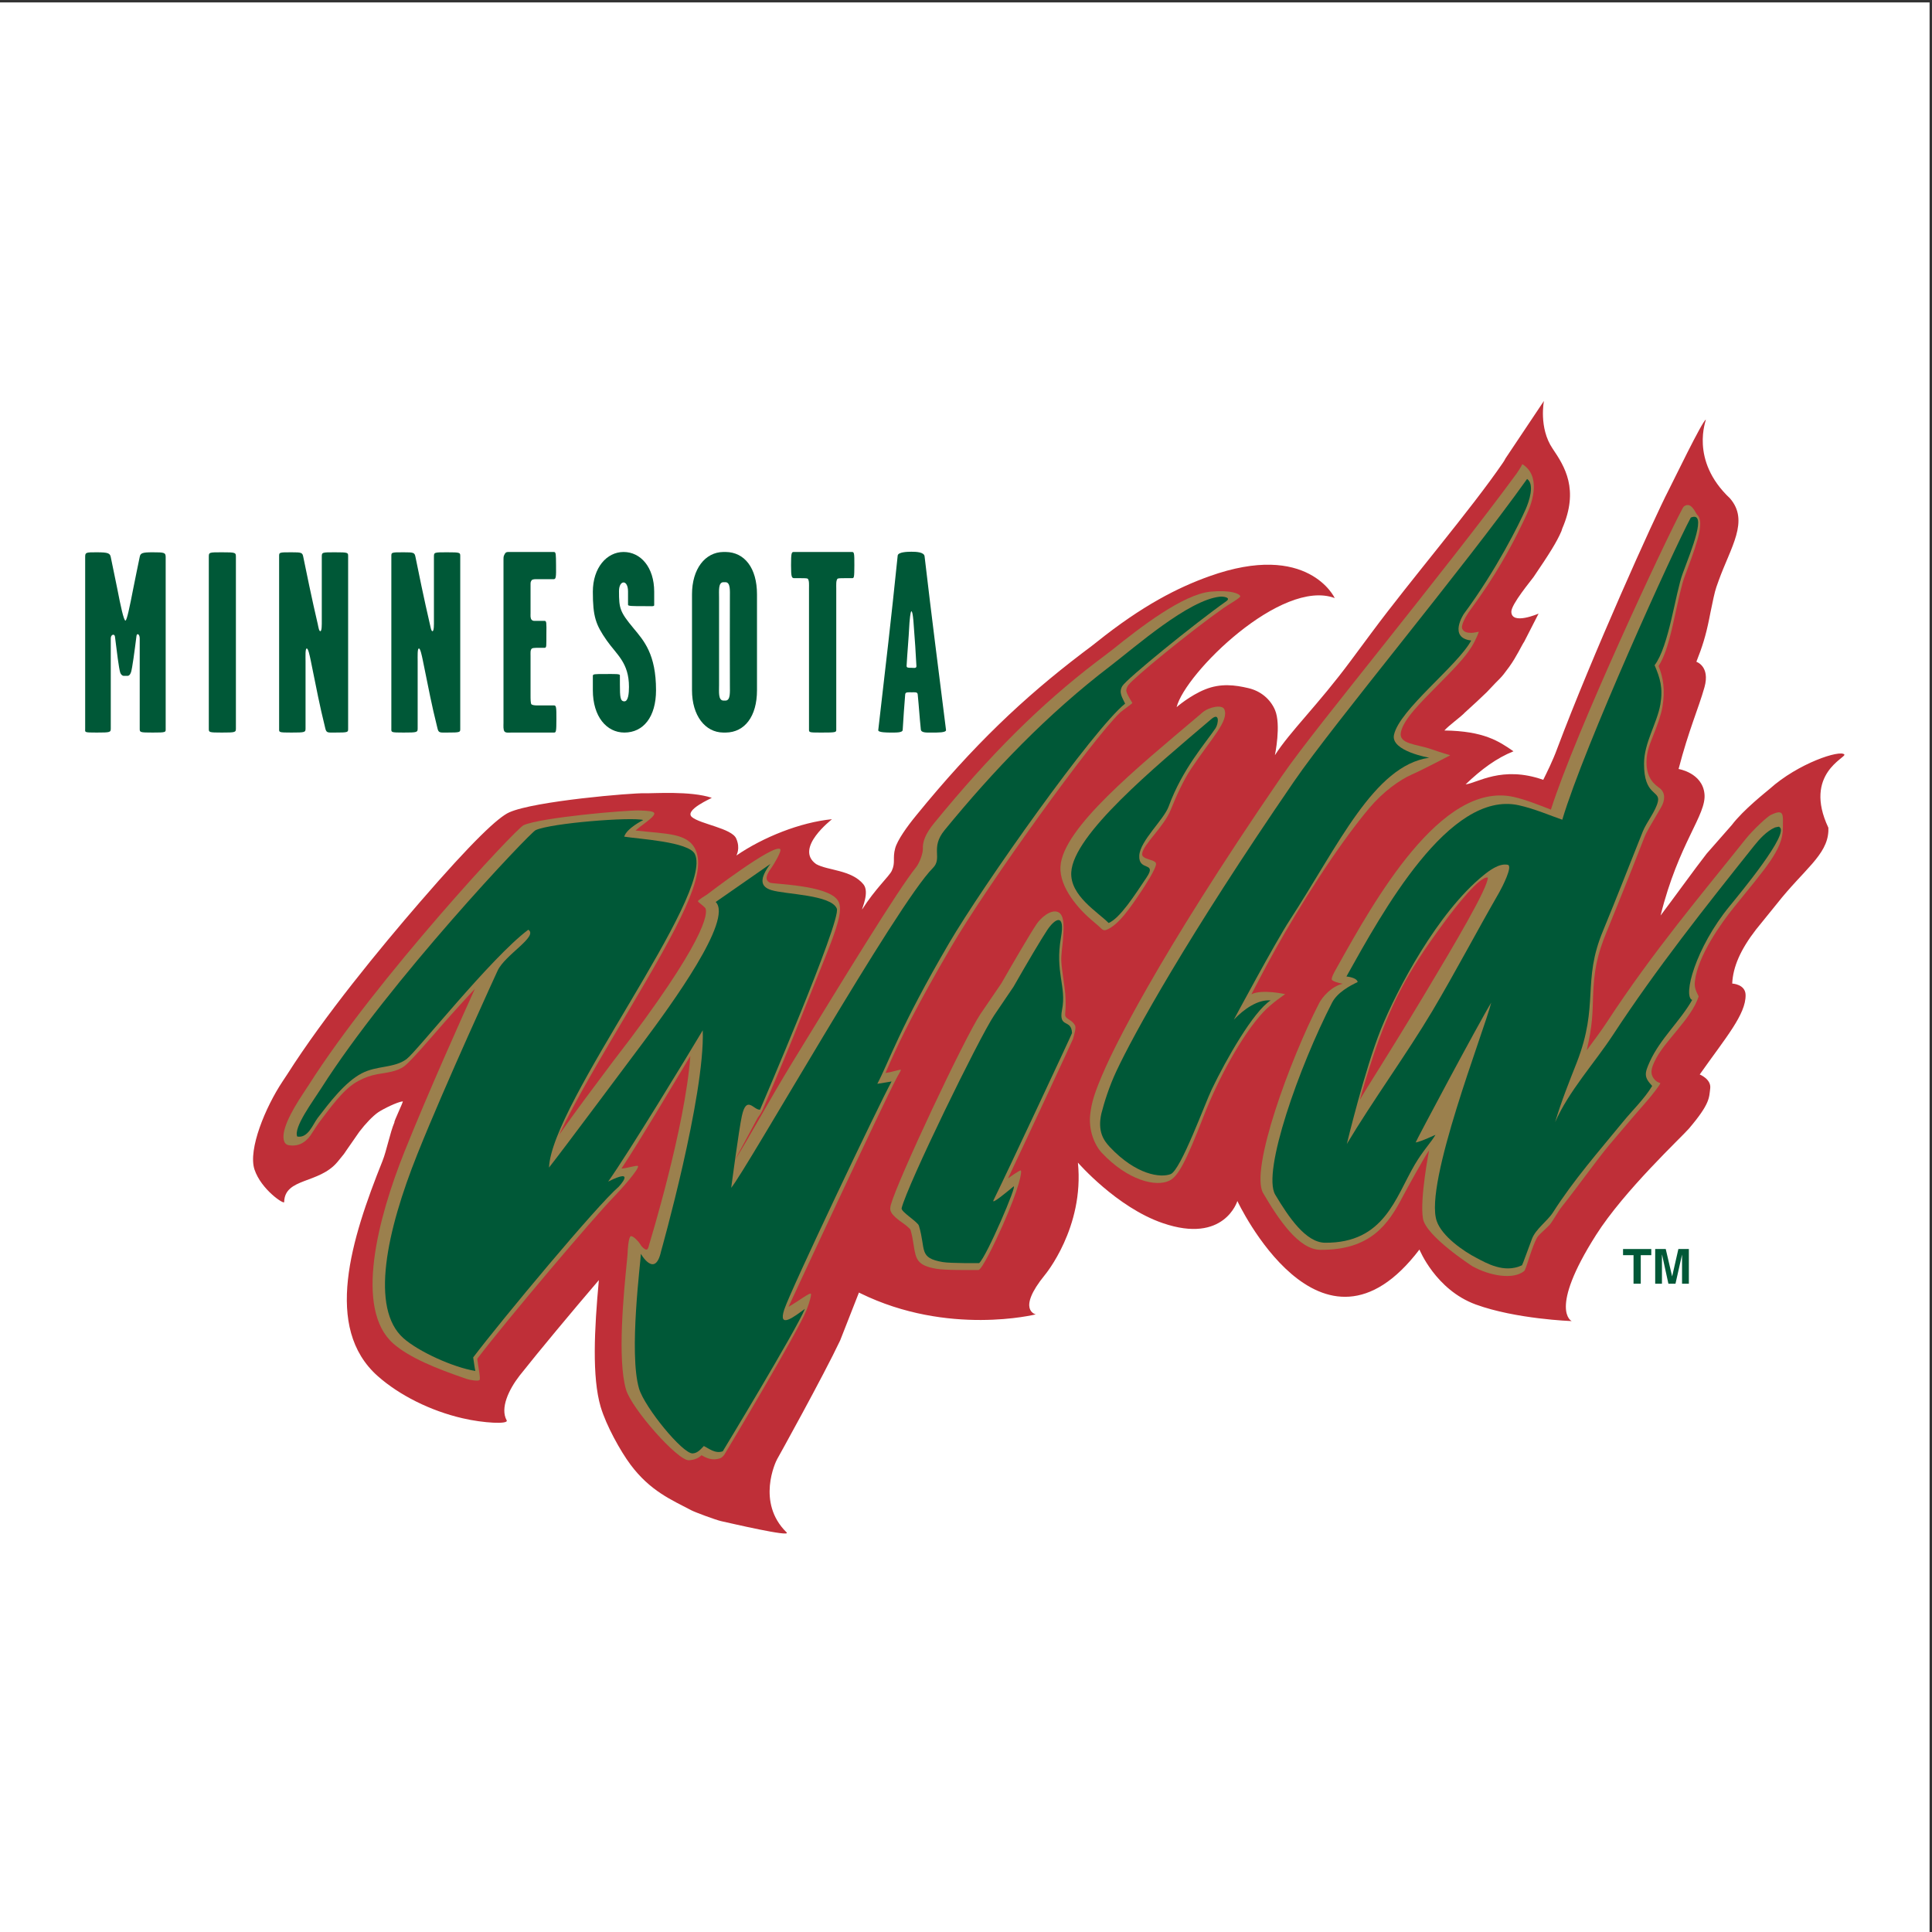
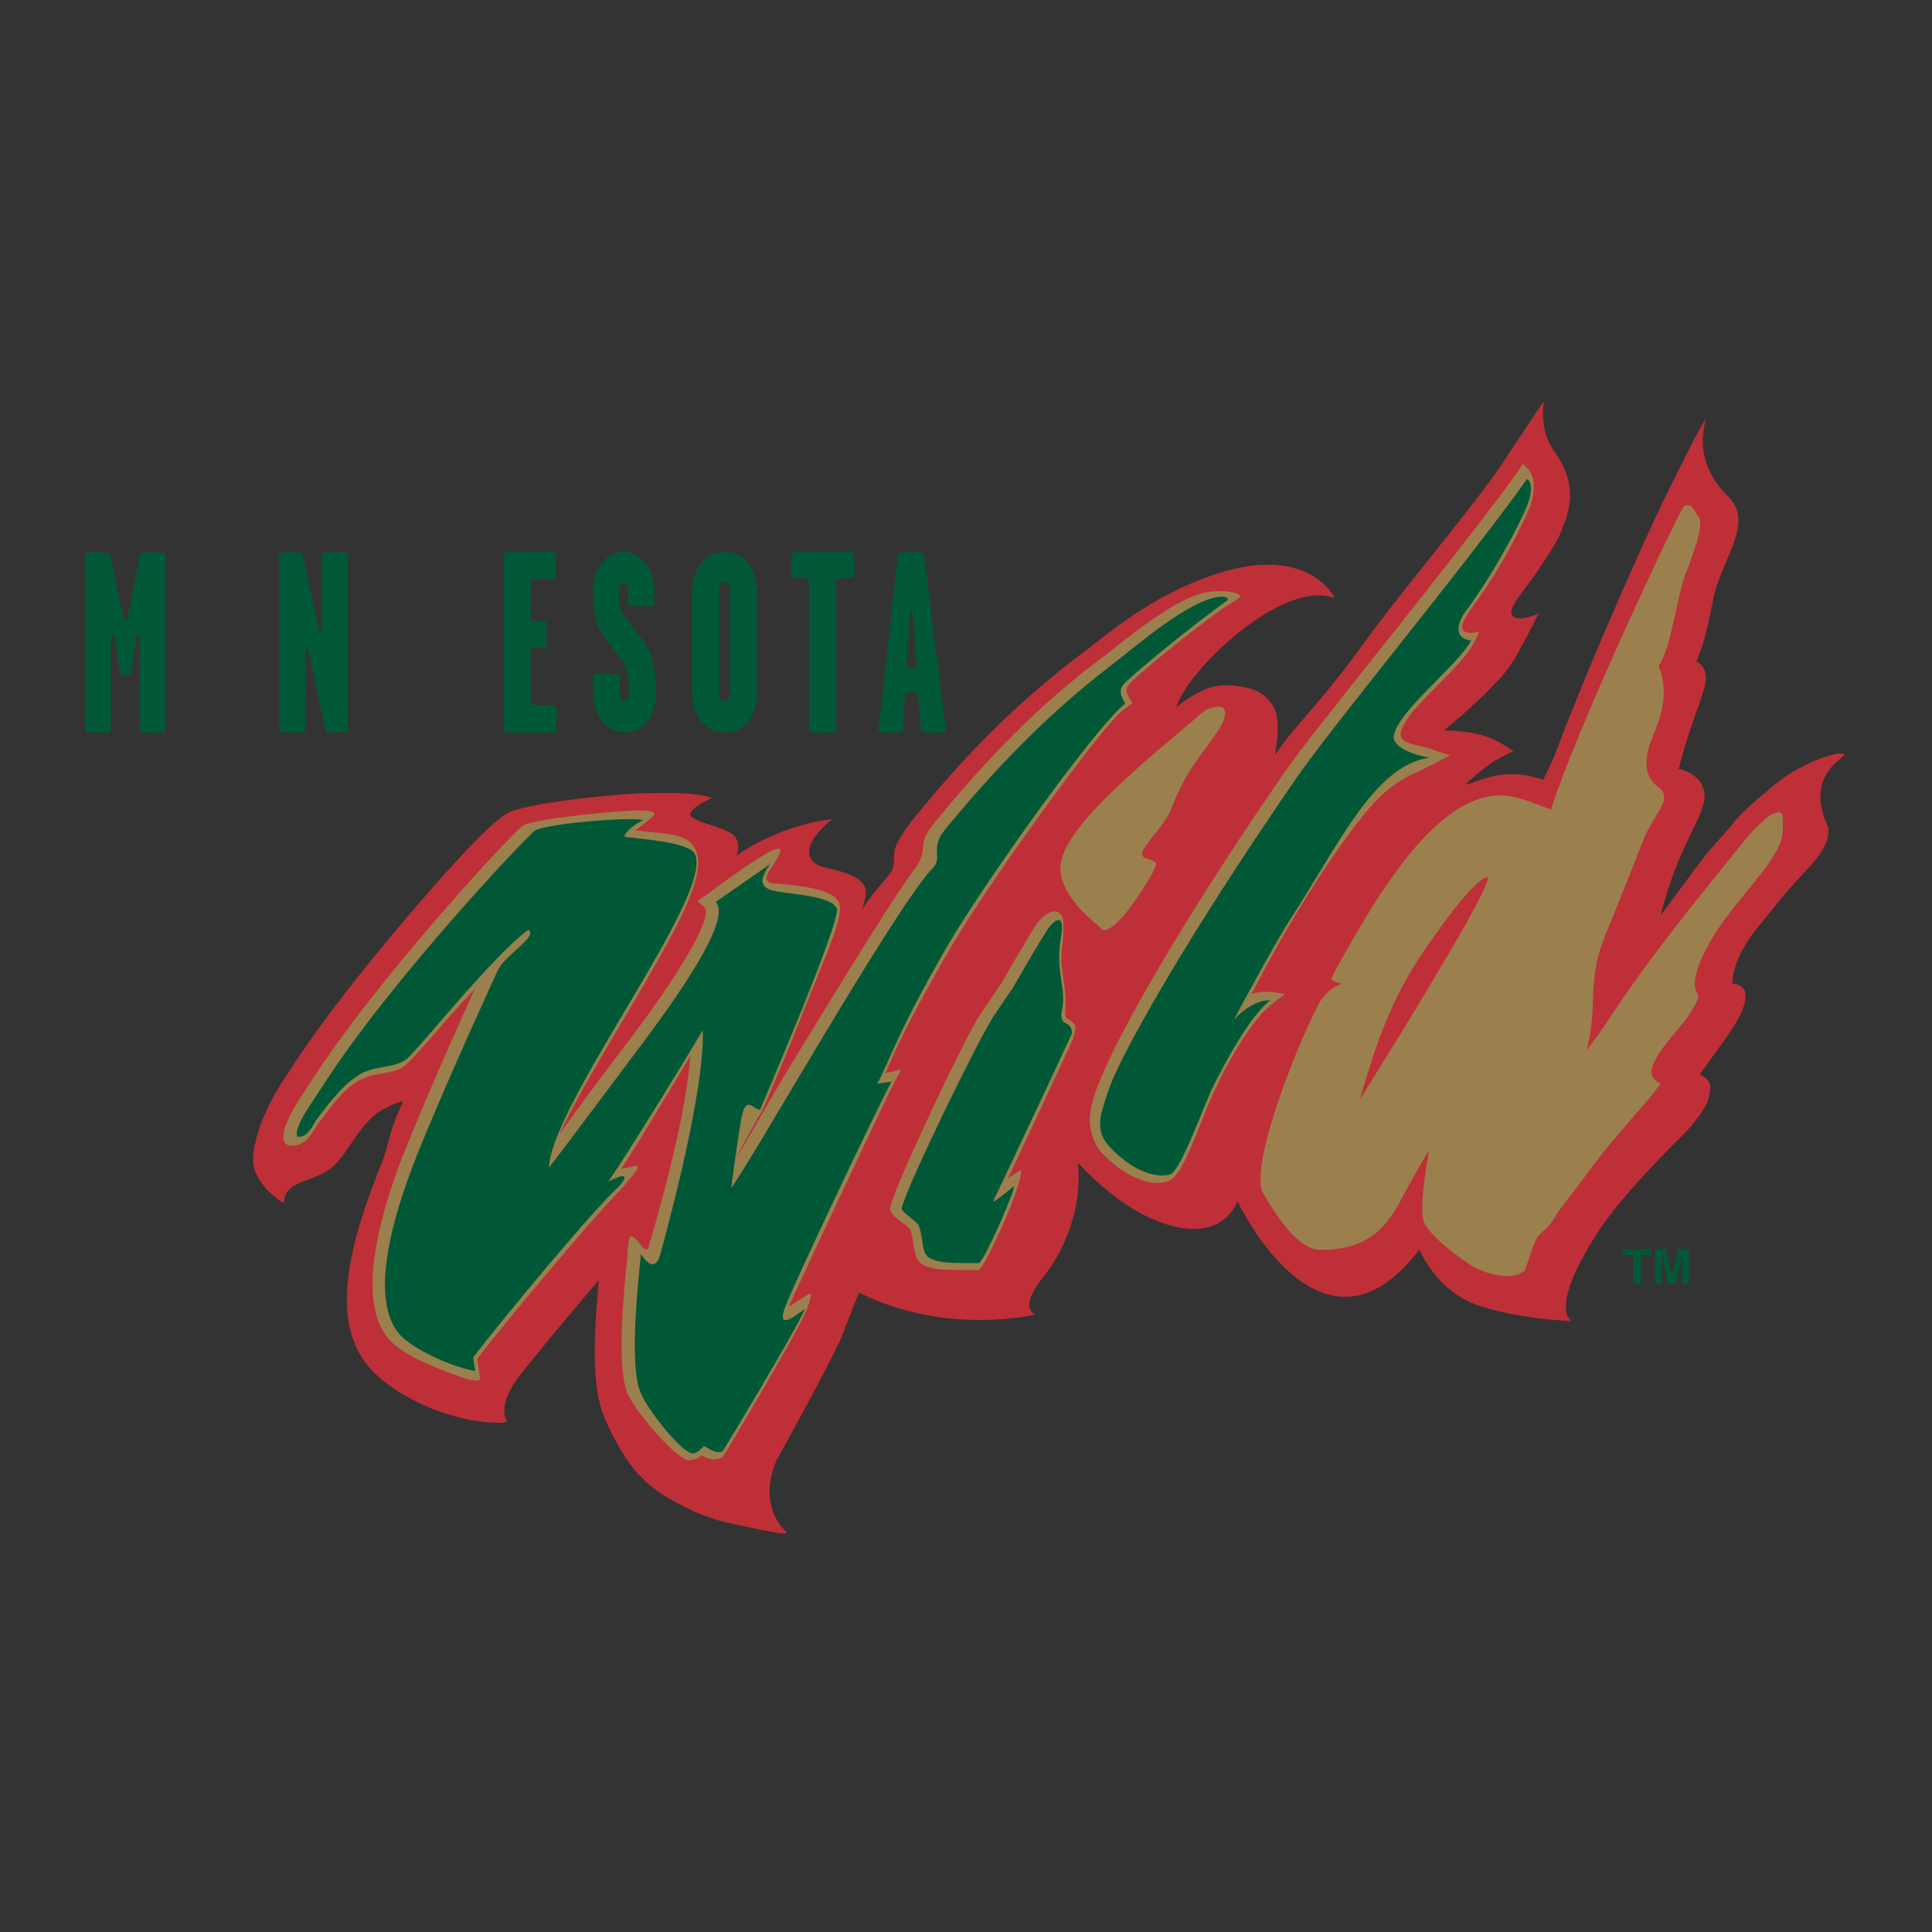
<svg xmlns="http://www.w3.org/2000/svg" width="193pt" height="193pt" viewBox="0 0 193 193" version="1.1">
  <rect x="0" y="0" width="193" height="193" fill="#333333" stroke="none" />
  <g id="surface1">
-     <path style=" stroke:none;fill-rule:evenodd;fill:rgb(100%,100%,100%);fill-opacity:1;" d="M 0 0.242 L 192.758 0.242 L 192.758 193 L 0 193 L 0 0.242 " />
    <path style=" stroke:none;fill-rule:evenodd;fill:rgb(74.901%,18.431%,21.96%);fill-opacity:1;" d="M 85.938 129.188 C 94.723 133.5 103.469 131.301 103.469 131.301 C 103.469 131.301 101.512 130.883 104.379 127.363 C 104.379 127.363 108.336 122.645 107.68 116.141 C 107.68 116.141 111.551 120.609 116.152 122.184 C 122.305 124.301 123.609 119.977 123.609 119.977 C 123.609 119.977 131.938 137.777 141.797 124.824 C 141.797 124.824 143.414 128.844 147.418 130.312 C 151.426 131.777 157.008 131.973 157.008 131.973 C 157.008 131.973 154.641 130.922 159.438 123.371 C 162.254 118.93 168.027 113.551 168.715 112.746 C 170.844 110.246 170.727 109.66 170.844 108.73 C 170.965 107.805 169.797 107.336 169.797 107.336 C 172.395 103.648 174.414 101.336 174.379 99.391 C 174.359 98.309 173.043 98.254 173.043 98.254 C 173.113 96.605 173.863 94.867 175.426 92.848 L 177.516 90.27 C 180.176 86.887 182.531 85.434 182.648 83.031 L 182.648 82.688 C 180.102 77.289 184.5 75.664 184.242 75.371 C 183.828 74.879 179.652 76.23 176.766 78.82 C 176.418 79.125 174.176 80.871 172.996 82.422 C 173.008 82.41 170.492 85.273 170.492 85.273 C 169.312 86.781 167.082 89.887 165.887 91.453 C 167.688 84.199 170.492 81.402 170.27 79.297 C 170.055 77.195 167.684 76.82 167.684 76.82 C 168.695 72.93 169.68 70.758 170.27 68.656 C 170.859 66.551 169.461 66.109 169.461 66.109 C 170.055 64.617 170.402 63.508 170.738 61.844 L 170.867 61.191 C 171.066 60.215 171.293 59.105 171.457 58.652 C 171.453 58.664 171.68 58.023 171.68 58.023 C 172.891 54.648 174.777 52.047 172.82 49.785 C 168.738 45.949 170.477 41.898 170.406 41.922 C 170.062 42.027 167.094 48.191 166.676 48.992 C 165.234 51.77 159.051 65.5 155.57 74.754 C 155.121 75.988 154.5 77.227 154.164 77.902 C 150.031 76.445 147.535 78.246 146.41 78.355 C 147.977 76.852 149.504 75.727 151.191 75.051 C 149.73 74.039 148.223 73.027 144.289 72.973 C 144.73 72.469 145.949 71.605 146.34 71.176 L 147.527 70.09 L 148.52 69.148 C 150.062 67.48 149.777 67.973 150.762 66.621 C 151.508 65.594 152.023 64.438 152.262 64.105 L 153.699 61.297 C 153.699 61.297 151.012 62.473 150.977 61.121 C 150.961 60.363 152.965 57.98 153.195 57.645 C 154.723 55.398 155.516 54.152 155.98 53.059 L 156.066 52.793 C 157.754 48.887 156.32 46.617 155.098 44.812 C 153.695 42.734 154.234 40.051 154.234 40.051 L 150.406 45.777 C 150.41 45.754 150.309 45.98 150.148 46.211 C 146.941 50.906 140.969 57.871 137.039 63.172 L 134.922 66.023 C 131.652 70.434 128.906 73.027 127.359 75.441 C 127.359 75.441 128 72.395 127.367 70.922 C 126.895 69.824 125.922 69.023 124.711 68.742 C 123.375 68.426 121.949 68.242 120.402 68.863 C 118.855 69.484 117.539 70.641 117.539 70.641 C 118.391 67.242 128.02 57.754 133.336 59.746 C 133.336 59.746 130.691 54.027 120.801 57.57 C 117.715 58.672 114.148 60.461 109.555 64.141 C 109.141 64.477 108.801 64.727 108.496 64.953 L 108.078 65.27 C 102.25 69.711 97.234 74.441 91.516 81.469 C 90.605 82.578 89.652 83.922 89.426 84.738 C 89.148 85.754 89.477 86.148 89.086 86.988 C 88.836 87.531 87.434 88.785 86.121 90.855 C 86.082 90.777 86.891 89.117 86.25 88.336 C 85.051 86.879 82.684 86.973 81.531 86.32 C 79.293 84.734 83.152 81.832 83.109 81.836 C 79.945 82.145 76.23 83.633 73.566 85.461 C 73.555 85.441 73.992 84.77 73.543 83.762 C 73.094 82.746 69.977 82.328 69.129 81.629 C 68.285 80.926 71.156 79.711 71.105 79.699 C 68.969 78.984 65.23 79.273 64.438 79.242 C 63.156 79.199 53.406 80.02 50.879 81.148 C 49.797 81.621 47.277 83.953 41.945 90.121 C 37.949 94.742 32.41 101.48 28.699 107.316 C 28.578 107.508 28.406 107.766 28.227 108.031 C 26.527 110.582 24.762 114.82 25.422 116.828 C 26.09 118.832 28.387 120.352 28.387 120.082 C 28.441 117.637 31.867 118.285 33.711 116.074 C 33.695 116.098 34.363 115.273 34.363 115.273 C 34.418 115.176 34.844 114.578 35.082 114.23 L 35.895 113.059 C 36.535 112.219 37.254 111.48 37.77 111.121 C 38.305 110.762 39.688 110.078 40.234 110.023 C 40.328 110.008 39.301 112.117 39.406 112.105 C 38.949 113.195 38.621 114.953 38.207 115.984 C 35.082 123.789 32.285 132.645 37.746 137.477 C 39.887 139.371 42.992 140.938 46.211 141.68 C 48.289 142.168 50.848 142.301 50.613 141.883 C 49.945 140.68 50.816 138.824 51.906 137.418 C 53.879 134.926 57.102 131.062 59.824 127.879 C 59.371 132.785 59.129 137.574 60.004 140.539 C 60.559 142.406 61.969 144.945 62.98 146.305 C 64.953 148.953 67.094 149.836 69.074 150.879 C 69.441 151.07 71.477 151.828 72.043 151.957 C 72.852 152.133 79.113 153.602 78.578 153.082 C 75.527 150.098 77.496 146 77.625 145.781 C 77.688 145.676 82.23 137.496 83.926 133.91 L 85.805 129.121 Z M 172.273 49.465 C 172.188 49.375 172.117 49.281 172.023 49.195 C 172.129 49.293 172.211 49.379 172.273 49.465 " />
    <path style=" stroke:none;fill-rule:evenodd;fill:rgb(60.783%,50.195%,30.196%);fill-opacity:1;" d="M 116.953 80.895 C 117.535 79.457 118.219 77.953 118.984 76.801 C 121.016 73.754 122.797 72.008 122.305 70.855 C 122.098 70.363 120.789 70.609 120.129 71.168 L 119.602 71.617 C 113.691 76.629 106.156 82.723 105.938 86.566 C 105.809 88.672 107.82 90.895 109.148 91.996 C 109.48 92.277 109.801 92.543 110.023 92.77 C 110.176 92.926 110.34 92.965 110.547 92.879 C 111.75 92.391 112.887 90.723 114.098 88.902 C 114.098 88.902 115.605 86.664 115.477 86.238 C 115.359 85.84 114.043 85.871 114.094 85.301 C 114.172 84.371 116.258 82.625 116.953 80.895 " />
    <path style=" stroke:none;fill-rule:evenodd;fill:rgb(60.783%,50.195%,30.196%);fill-opacity:1;" d="M 100.695 117.719 C 102.73 113.434 107.102 104.027 107.191 103.781 C 107.391 103.062 107.496 102.68 107.391 102.422 C 107.039 101.828 106.473 101.82 106.414 101.441 C 106.375 101.223 106.523 100.715 106.414 99.242 C 106.363 98.609 106.086 97.023 106.027 96.109 C 105.977 95.469 106.148 94.426 106.184 93.883 C 106.246 92.938 106.426 91.402 105.68 91.105 C 104.926 90.809 103.922 91.754 103.539 92.328 C 102.785 93.473 101.156 96.27 100.035 98.23 L 97.945 101.293 C 96.34 103.703 89.664 117.906 88.992 120.359 C 88.848 120.898 88.859 121.273 90.289 122.25 C 90.531 122.418 90.855 122.707 90.949 122.832 C 91.129 123.434 91.199 123.93 91.27 124.367 C 91.488 125.801 91.625 126.422 93.539 126.746 C 94.453 126.898 96.543 126.871 97.73 126.871 C 98.086 126.871 99.414 124.09 100.16 122.418 C 101.844 118.602 102.113 117.031 101.973 116.926 C 101.883 116.859 100.707 117.707 100.695 117.719 " />
    <path style=" stroke:none;fill-rule:evenodd;fill:rgb(60.783%,50.195%,30.196%);fill-opacity:1;" d="M 75.707 111.633 C 75.781 111.531 76.055 111.219 76.254 110.703 C 76.273 110.656 78.375 105.812 79.93 101.875 C 83.047 93.988 84.523 91.152 83.676 89.922 C 82.625 88.395 77.238 88.332 76.918 88.176 C 76.562 88.012 76.328 87.66 77.066 86.684 C 77.227 86.469 78.141 84.992 77.934 84.82 C 77.262 84.273 70.641 89.352 70.641 89.352 C 70.504 89.441 69.723 89.918 69.723 90.023 C 69.723 90.129 70.215 90.434 70.441 90.691 C 70.641 90.926 71.152 92.844 62.973 103.762 L 61.234 106.039 C 59.488 108.375 57.516 110.98 55.848 113.375 C 57.527 109.84 59.977 105.727 62.801 100.961 C 67.902 92.352 70.555 87.465 69.52 84.98 C 68.785 83.191 66.617 83.324 63.488 82.965 C 63.832 82.676 64.098 82.465 64.297 82.324 C 65.91 81.129 65.625 81.027 63.914 80.965 C 62.535 80.914 53.988 81.676 52.312 82.43 C 51.539 82.766 37.543 97.832 30.852 108.371 C 30.703 108.594 30.527 108.867 30.336 109.156 C 28.961 111.215 28.012 113.109 28.406 114.062 C 28.48 114.234 28.633 114.363 28.812 114.395 C 30.023 114.617 30.762 113.879 31.188 113.16 C 31.297 112.969 31.887 112.117 31.887 112.117 C 32.969 110.719 34.297 108.758 35.809 107.977 C 36.43 107.648 37.004 107.434 37.715 107.305 C 38.59 107.145 39.609 107.082 40.383 106.512 C 40.766 106.223 41.633 105.312 43.328 103.352 C 44.773 101.684 45.68 100.672 47.441 98.777 C 46.391 101.082 42.812 109.039 40.414 115.027 C 37.703 121.809 35.398 130.766 39.281 134.211 C 40.875 135.613 43.52 136.695 46.605 137.746 C 47.023 137.887 47.824 137.992 47.902 137.852 C 48.027 137.727 47.781 136.629 47.676 135.734 C 50.688 131.781 59.344 121.582 61.277 119.605 C 61.965 118.906 63.879 116.773 63.73 116.484 C 63.633 116.367 62.445 116.754 62.086 116.73 C 64.098 113.668 66.992 108.75 68.961 105.492 C 68.449 112.617 64.887 124.191 64.848 124.332 C 64.707 124.965 64.59 124.785 64.543 124.836 C 64.387 124.785 64.152 124.633 63.949 124.281 C 63.828 124.066 63.254 123.434 63.016 123.492 C 62.777 123.562 62.695 124.957 62.695 125.203 C 62.695 125.301 62.648 125.77 62.598 126.266 C 62.316 129.125 61.652 135.82 62.543 138.828 C 63.102 140.723 67.727 145.961 68.828 145.875 C 69.402 145.832 69.797 145.648 70.082 145.371 C 70.555 145.648 71.176 145.961 71.98 145.66 C 72.098 145.617 72.301 145.414 72.363 145.309 C 72.664 144.816 79.691 133.082 80.57 130.867 C 80.871 130.102 81.086 129.297 81 129.238 C 80.879 129.113 79.734 130 78.77 130.547 C 78.789 130.488 88.207 110.246 89.582 107.668 C 89.812 107.242 90.031 106.906 89.984 106.863 C 89.922 106.82 89.062 107.113 88.461 107.184 C 88.461 107.184 88.711 106.586 88.93 106.102 C 89.953 103.812 91.516 100.578 95.031 94.57 C 98.582 88.488 109.102 73.844 111.91 71.168 C 112.125 70.969 113.195 70.23 113.102 70.23 C 113.172 70.23 112.648 69.57 112.52 69.055 C 112.477 68.863 112.617 68.559 112.719 68.441 C 113.164 67.777 118.918 63.07 122.207 60.754 C 122.656 60.434 123.922 59.723 123.898 59.566 C 123.863 59.32 122.98 58.91 120.922 59.105 C 118.145 59.383 113.891 62.684 111.121 64.906 C 110.445 65.441 109.945 65.797 109.578 66.078 C 103.906 70.406 98.891 75.414 93.352 82.184 C 92.41 83.324 92.168 84.113 92.191 84.766 C 92.215 85.238 91.859 86.191 91.523 86.621 C 89.672 88.922 84.266 97.773 79.176 106.094 C 76.766 110.039 74.793 113.73 73.375 115.957 L 75.707 111.633 " />
    <path style=" stroke:none;fill-rule:evenodd;fill:rgb(60.783%,50.195%,30.196%);fill-opacity:1;" d="M 126.18 101.125 C 127.012 100.227 128.383 99.312 128.383 99.312 C 128.383 99.312 126.07 98.789 125.012 99.324 C 125.363 98.672 126.234 96.934 127.43 94.801 C 129.758 90.637 133.504 84.641 136.773 80.742 C 138.184 79.07 139.816 77.914 141.012 77.383 C 142.203 76.859 144.871 75.449 144.871 75.449 C 144.871 75.449 143.82 75.137 143.004 74.848 C 141.527 74.324 139.688 74.359 139.945 73.133 C 140.219 71.852 141.863 70.234 143.66 68.414 C 145.172 66.887 146.324 65.723 147.012 64.605 C 147.504 63.812 147.727 63.109 147.727 63.109 C 147.301 63.172 147.141 63.258 146.711 63.207 C 146.316 63.16 146.164 62.996 146.078 62.824 C 145.895 62.445 146.52 61.461 146.723 61.148 C 148.148 59.215 149.137 57.691 149.949 56.301 C 151.309 53.992 152.027 52.418 152.527 51.359 C 153.137 50.043 153.918 47.523 152.078 46.367 C 152.078 46.367 151.855 46.816 151.492 47.32 C 148.16 51.875 142.762 58.695 138.199 64.449 C 133.902 69.871 129.938 74.785 128.023 77.57 C 115.336 96.051 111.184 104.973 110.445 106.617 C 109.242 109.32 109.059 110.184 108.922 111.215 C 108.695 112.902 109.371 114.426 110.07 115.168 C 112.652 117.91 115.465 118.605 116.82 117.941 C 117.684 117.523 118.469 116.062 120.211 111.574 C 121.688 107.758 124.102 103.355 126.18 101.125 " />
    <path style=" stroke:none;fill-rule:evenodd;fill:rgb(60.783%,50.195%,30.196%);fill-opacity:1;" d="M 142.148 121.73 C 142.441 123.488 147.066 126.48 147.066 126.48 C 148.824 127.465 151.168 127.859 152.25 126.98 C 152.316 126.98 152.516 126.414 152.656 125.961 C 152.656 125.961 153.281 123.941 153.633 123.512 C 153.93 123.156 154.266 122.914 154.82 122.34 C 155.152 121.926 155.633 121.035 156.02 120.547 C 157.691 118.445 159.426 115.984 160.68 114.473 C 160.68 114.473 163.035 111.676 164.504 110.008 C 164.93 109.531 165.863 108.344 165.863 108.203 C 165.863 108.203 165.555 108.105 165.406 107.965 C 164.715 107.316 164.996 106.652 165.305 105.996 C 166.25 103.984 168.941 101.84 169.691 99.539 C 169.414 98.996 169.238 98.605 169.312 98.031 C 169.613 95.438 171.992 92.156 173.211 90.641 C 176.309 86.781 178.094 84.91 178.105 82.742 C 178.109 81.363 178.27 80.754 176.887 81.414 C 176.562 81.57 175.148 82.852 174.328 83.887 C 169.895 89.449 165.148 95.039 160.539 102.086 C 159.918 103.027 159.23 103.949 158.508 104.918 C 159.105 102.348 159.086 101.184 159.141 99.559 C 159.234 96.992 159.523 95.434 160.527 93.016 C 160.527 93.016 162.73 87.625 164.223 83.762 C 164.512 83.004 164.789 82.645 165.938 80.648 C 166.328 79.973 166.402 79.199 165.797 78.734 C 165.391 78.422 164.469 77.859 164.48 76.117 C 164.484 74.996 164.871 74.215 165.285 73.133 C 165.598 72.324 165.91 71.488 166.066 70.648 C 166.359 68.941 166.156 67.695 165.684 66.535 C 166.582 65.141 167.023 62.812 167.516 60.605 C 167.781 59.426 168.027 58.309 168.277 57.637 L 168.512 57.004 C 169.777 53.652 170.203 52.055 169.531 51.406 C 169.371 51.246 169.02 50.234 168.383 50.492 C 168.262 50.543 168.168 50.629 168.105 50.742 C 166.281 54.121 157.355 73.234 154.93 80.879 C 154.77 80.816 154.738 80.805 154.574 80.738 C 153.59 80.367 152.359 79.863 151.18 79.605 C 143.949 78.02 137.262 90.012 133.633 96.508 L 133.43 96.871 C 133.336 97.031 132.961 97.707 133.047 97.875 C 133.129 98.039 133.914 98.25 134.102 98.266 C 134.113 98.266 134.117 98.273 134.129 98.273 C 133.012 98.539 132.113 99.566 131.77 100.227 C 128.871 105.855 124.828 116.887 126.188 119.195 C 127.73 121.828 129.746 124.836 131.898 124.852 C 136.91 124.891 138.691 122.312 140.16 119.477 C 140.477 118.871 142.375 115.422 142.762 114.918 C 142.762 114.918 141.816 119.762 142.148 121.73 Z M 142.188 99.527 C 138.227 106.113 136.668 108.43 135.84 109.879 C 138.441 100.59 140.574 97.18 144.238 92.18 C 145.426 90.551 147.855 87.465 148.629 87.668 C 148.633 88.707 145.352 94.254 142.188 99.527 " />
    <path style=" stroke:none;fill-rule:evenodd;fill:rgb(0%,34.509%,21.568%);fill-opacity:1;" d="M 163.906 128.238 L 163.184 128.238 L 163.184 125.387 L 162.137 125.387 L 162.137 124.773 L 164.957 124.773 L 164.957 125.387 L 163.906 125.387 L 163.906 128.238 " />
    <path style=" stroke:none;fill-rule:evenodd;fill:rgb(0%,34.509%,21.568%);fill-opacity:1;" d="M 168.711 128.238 L 168.031 128.238 L 168.031 125.344 L 168.027 125.344 L 167.375 128.238 L 166.668 128.238 L 166.035 125.344 L 166.023 125.344 L 166.023 128.238 L 165.348 128.238 L 165.348 124.773 L 166.402 124.773 L 167.039 127.504 L 167.043 127.504 L 167.664 124.773 L 168.711 124.773 L 168.711 128.238 " />
    <path style=" stroke:none;fill-rule:evenodd;fill:rgb(0%,34.509%,21.568%);fill-opacity:1;" d="M 15.254 73.18 C 13.957 73.18 13.957 73.156 13.957 72.793 C 13.957 68.801 13.957 67.875 13.957 63.773 C 13.957 63.336 13.668 63.207 13.633 63.539 C 13.445 65.039 13.215 66.762 13.09 67.148 C 12.996 67.434 12.855 67.512 12.766 67.512 C 12.652 67.512 12.438 67.512 12.332 67.512 C 12.262 67.512 12.094 67.434 12.008 67.18 C 11.879 66.793 11.664 65.062 11.484 63.594 C 11.449 63.289 11.066 63.359 11.066 63.773 C 11.066 67.875 11.066 68.746 11.066 72.746 C 11.066 73.156 11.047 73.18 9.66 73.18 C 8.359 73.18 8.508 73.156 8.508 72.793 C 8.508 66.324 8.508 61.816 8.508 55.633 C 8.508 55.172 8.598 55.172 9.66 55.172 C 10.816 55.172 10.992 55.27 11.066 55.656 C 11.266 56.664 11.516 57.797 11.719 58.828 C 12.047 60.527 12.363 61.996 12.531 61.996 C 12.672 61.996 12.961 60.605 13.305 58.828 C 13.504 57.797 13.754 56.637 13.957 55.633 C 14.027 55.246 14.227 55.172 15.254 55.172 C 16.41 55.172 16.551 55.195 16.551 55.656 C 16.551 57.77 16.551 66.066 16.551 72.746 C 16.551 73.156 16.645 73.18 15.254 73.18 " />
-     <path style=" stroke:none;fill-rule:evenodd;fill:rgb(0%,34.509%,21.568%);fill-opacity:1;" d="M 22.164 73.18 C 20.859 73.18 20.859 73.156 20.859 72.793 C 20.859 66.324 20.859 61.816 20.859 55.633 C 20.859 55.172 20.879 55.172 22.164 55.172 C 23.566 55.172 23.566 55.195 23.566 55.656 C 23.566 57.77 23.566 66.066 23.566 72.746 C 23.566 73.156 23.555 73.18 22.164 73.18 " />
    <path style=" stroke:none;fill-rule:evenodd;fill:rgb(0%,34.509%,21.568%);fill-opacity:1;" d="M 33.441 73.18 C 32.773 73.18 32.613 73.23 32.504 72.793 C 31.84 70.09 31.707 69.211 31.027 65.91 C 30.934 65.477 30.793 64.781 30.645 64.781 C 30.484 64.781 30.523 65.551 30.523 66.066 C 30.523 69.184 30.523 69.418 30.523 72.746 C 30.523 73.156 30.504 73.18 29.113 73.18 C 27.809 73.18 27.883 73.156 27.883 72.793 C 27.883 66.324 27.883 61.816 27.883 55.633 C 27.883 55.172 27.836 55.172 29.113 55.172 C 30.141 55.172 30.215 55.195 30.301 55.656 C 30.504 56.664 31.203 60.066 31.746 62.359 C 31.801 62.617 31.867 63.055 31.996 63.055 C 32.16 63.055 32.145 62.383 32.145 61.996 C 32.145 59.754 32.145 58.105 32.145 55.633 C 32.145 55.172 32.16 55.172 33.441 55.172 C 34.848 55.172 34.777 55.195 34.777 55.656 C 34.777 57.77 34.777 66.066 34.777 72.746 C 34.777 73.156 34.832 73.18 33.441 73.18 " />
-     <path style=" stroke:none;fill-rule:evenodd;fill:rgb(0%,34.509%,21.568%);fill-opacity:1;" d="M 44.645 73.18 C 43.98 73.18 43.816 73.23 43.711 72.793 C 43.039 70.09 42.91 69.211 42.227 65.91 C 42.137 65.477 41.992 64.781 41.848 64.781 C 41.688 64.781 41.723 65.551 41.723 66.066 C 41.723 69.184 41.723 69.418 41.723 72.746 C 41.723 73.156 41.707 73.18 40.316 73.18 C 39.02 73.18 39.094 73.156 39.094 72.793 C 39.094 66.324 39.094 61.816 39.094 55.633 C 39.094 55.172 39.039 55.172 40.316 55.172 C 41.344 55.172 41.418 55.195 41.508 55.656 C 41.707 56.664 42.406 60.066 42.945 62.359 C 43.004 62.617 43.074 63.055 43.199 63.055 C 43.363 63.055 43.348 62.383 43.348 61.996 C 43.348 59.754 43.348 58.105 43.348 55.633 C 43.348 55.172 43.363 55.172 44.645 55.172 C 46.051 55.172 45.977 55.195 45.977 55.656 C 45.977 57.77 45.977 66.066 45.977 72.746 C 45.977 73.156 46.035 73.18 44.645 73.18 " />
    <path style=" stroke:none;fill-rule:evenodd;fill:rgb(0%,34.509%,21.568%);fill-opacity:1;" d="M 55.359 73.18 C 54.586 73.18 51.898 73.18 51.125 73.18 C 50.836 73.18 50.527 73.23 50.398 73.074 C 50.258 72.898 50.297 72.512 50.297 72.203 C 50.297 66.016 50.297 62.102 50.297 55.914 C 50.297 55.578 50.312 55.555 50.418 55.352 C 50.527 55.141 50.652 55.141 50.836 55.141 C 51.824 55.141 54.336 55.141 55.324 55.141 C 55.547 55.141 55.535 55.344 55.547 56.465 C 55.559 57.645 55.547 57.859 55.305 57.859 C 54.82 57.859 53.848 57.859 53.504 57.859 C 53.363 57.859 53.141 57.883 53.094 57.988 C 53 58.164 53 58.141 53 58.473 C 53 60.199 53 59.523 53 61.254 C 53 61.48 52.965 61.762 53.113 61.922 C 53.234 62.047 53.363 62.02 53.504 62.02 C 53.812 62.02 54.223 62.02 54.391 62.02 C 54.605 62.02 54.594 62.219 54.582 63.32 C 54.574 64.543 54.621 64.715 54.391 64.715 C 54.242 64.715 53.906 64.715 53.578 64.715 C 53.395 64.715 53.195 64.738 53.125 64.789 C 52.965 64.945 53 65.199 53 65.539 C 53 67.598 53 67.402 53 69.461 C 53 69.793 53 70.285 53.094 70.363 C 53.176 70.438 53.43 70.469 53.633 70.469 C 54.117 70.469 54.859 70.469 55.344 70.469 C 55.559 70.469 55.59 70.629 55.582 71.852 C 55.578 73.016 55.559 73.18 55.359 73.18 " />
    <path style=" stroke:none;fill-rule:evenodd;fill:rgb(0%,34.509%,21.568%);fill-opacity:1;" d="M 62.375 73.18 C 60.594 73.18 59.223 71.582 59.223 68.953 C 59.223 68.465 59.223 68.078 59.223 67.512 C 59.223 67.332 59.418 67.332 60.43 67.332 C 61.441 67.332 61.926 67.309 61.926 67.457 C 61.926 67.949 61.926 68.027 61.926 68.359 C 61.926 69.652 61.965 70.062 62.375 70.062 C 62.758 70.062 62.832 69.266 62.832 68.617 C 62.832 66.195 61.602 65.398 60.613 63.984 C 59.512 62.406 59.223 61.609 59.223 59.113 C 59.223 56.715 60.613 55.141 62.293 55.141 C 64 55.141 65.352 56.664 65.352 59.113 C 65.352 59.754 65.352 59.754 65.352 60.453 C 65.352 60.605 65.082 60.551 64.254 60.551 C 63.227 60.551 62.738 60.551 62.738 60.422 C 62.738 59.938 62.738 59.422 62.738 59.082 C 62.738 58.492 62.523 58.184 62.293 58.184 C 62.051 58.184 61.836 58.492 61.836 59.059 C 61.836 60.785 61.926 61.121 63.297 62.773 C 64.324 64.008 65.535 65.348 65.535 68.953 C 65.535 71.613 64.273 73.18 62.375 73.18 " />
    <path style=" stroke:none;fill-rule:evenodd;fill:rgb(0%,34.509%,21.568%);fill-opacity:1;" d="M 72.512 73.18 C 72.492 73.18 72.258 73.18 72.246 73.18 C 70.441 73.16 69.129 71.488 69.129 68.953 C 69.129 65.113 69.129 63.207 69.129 59.371 C 69.129 56.832 70.441 55.164 72.254 55.141 C 72.258 55.141 72.484 55.141 72.496 55.141 C 74.371 55.16 75.621 56.734 75.621 59.371 C 75.621 63.102 75.621 65.191 75.621 68.953 C 75.621 71.586 74.379 73.156 72.512 73.18 Z M 72.914 59.703 C 72.914 58.996 72.98 58.184 72.484 58.16 C 72.477 58.16 72.258 58.16 72.246 58.16 C 71.746 58.195 71.832 59.004 71.832 59.703 C 71.832 62.641 71.832 65.5 71.832 68.441 C 71.832 69.141 71.746 69.934 72.238 69.984 C 72.254 69.984 72.492 69.984 72.512 69.984 C 72.98 69.934 72.914 69.141 72.914 68.441 C 72.898 65.527 72.914 62.617 72.914 59.703 " />
    <path style=" stroke:none;fill-rule:evenodd;fill:rgb(0%,34.509%,21.568%);fill-opacity:1;" d="M 85.125 57.758 C 84.91 57.758 84.66 57.758 84.352 57.758 C 84.082 57.758 83.754 57.758 83.668 57.809 C 83.504 57.992 83.539 58.43 83.539 58.762 C 83.539 64.461 83.539 67.277 83.539 72.922 C 83.539 73.156 83.438 73.18 82.102 73.18 C 80.926 73.18 80.816 73.18 80.816 72.922 C 80.816 67.277 80.816 64.43 80.816 58.762 C 80.816 58.43 80.852 57.992 80.691 57.809 C 80.602 57.758 80.273 57.758 80.023 57.758 C 79.77 57.758 79.52 57.758 79.352 57.758 C 79.086 57.758 79.023 57.645 79.023 56.465 C 79.023 55.262 79.07 55.141 79.285 55.141 C 80.422 55.141 83.977 55.141 85.105 55.141 C 85.324 55.141 85.352 55.227 85.348 56.457 C 85.34 57.68 85.324 57.758 85.125 57.758 " />
    <path style=" stroke:none;fill-rule:evenodd;fill:rgb(0%,34.509%,21.568%);fill-opacity:1;" d="M 93.137 73.18 C 92.621 73.18 92.023 73.23 91.988 72.875 C 91.84 71.43 91.816 70.781 91.676 69.367 C 91.656 69.109 91.371 69.16 91.086 69.16 C 90.742 69.16 90.445 69.109 90.426 69.367 C 90.316 70.812 90.262 71.43 90.176 72.922 C 90.156 73.203 89.523 73.18 88.945 73.18 C 88.672 73.18 87.715 73.18 87.734 72.945 C 88.516 66.172 88.992 62.148 89.676 55.504 C 89.711 55.141 90.652 55.117 91.047 55.117 C 91.504 55.117 92.316 55.141 92.363 55.578 C 93.137 62.18 93.66 66.172 94.504 72.922 C 94.539 73.203 93.621 73.18 93.137 73.18 Z M 91.258 62.18 C 91.25 62.047 91.176 61.066 91.047 61.066 C 90.941 61.066 90.863 62.082 90.855 62.188 C 90.746 64.199 90.652 64.965 90.566 66.508 C 90.555 66.711 90.723 66.711 91.027 66.711 C 91.281 66.711 91.562 66.793 91.547 66.535 C 91.465 65.012 91.418 64.242 91.258 62.18 " />
    <path style=" stroke:none;fill-rule:evenodd;fill:rgb(0%,34.509%,21.568%);fill-opacity:1;" d="M 101.246 118.527 C 100.793 118.891 98.973 120.438 99.25 119.891 C 100.355 117.672 107.09 103.285 107.09 103.203 C 107.039 101.73 105.719 102.781 106.098 100.859 C 106.555 98.566 105.375 97.105 105.988 93.656 C 106.426 91.164 105.391 91.742 104.617 92.906 C 103.973 93.883 102.703 96.023 101.246 98.574 L 99.316 101.422 C 97.785 103.715 90.664 118.316 90.07 120.691 C 89.977 121.051 91.676 122.043 91.797 122.449 C 92.523 124.852 91.723 125.66 94.191 126.078 C 94.996 126.211 97.812 126.18 97.812 126.18 C 98.555 125.547 101.711 118.164 101.246 118.527 " />
-     <path style=" stroke:none;fill-rule:evenodd;fill:rgb(0%,34.509%,21.568%);fill-opacity:1;" d="M 177.723 82.605 C 177.883 82.531 177.316 82.66 177.316 82.66 C 176.48 83.023 175.738 83.848 175.23 84.488 C 170.309 90.66 165.465 96.766 161.129 103.387 C 159.27 106.219 156.727 108.977 155.352 112.102 C 155.996 109.938 156.773 108.031 157.52 106.125 C 159.77 100.344 158.023 98.055 160.133 92.992 C 161.453 89.801 162.797 86.352 164.109 83.062 C 164.48 82.141 165.402 81.027 165.617 80.078 C 165.875 78.941 164.211 79.543 164.234 76.277 C 164.238 74.188 165.523 72.289 165.863 70.375 C 166.145 68.734 165.84 67.746 165.289 66.453 C 166.734 64.547 167.355 59.273 168.102 57.27 C 168.969 54.934 170.586 51.016 168.906 51.703 C 167.191 54.879 158.266 74.527 156.066 81.887 C 154.984 81.52 153.309 80.793 151.715 80.441 C 144.75 78.914 138.055 91.191 134.504 97.547 C 135.051 97.609 135.57 97.781 135.629 98.102 C 134.828 98.477 133.59 99.156 133.07 100.16 C 129.789 106.535 126.051 117.082 127.391 119.344 C 128.738 121.598 130.445 124.129 132.371 124.145 C 138.285 124.184 139.387 119.652 141.324 116.352 C 142.188 114.887 142.934 114.16 143.398 113.367 C 143.379 113.359 141.988 114.043 141.418 114.129 C 141.422 114.02 147.742 102.156 148.969 100.16 C 148.234 103.074 142.254 118.254 143.52 121.969 C 144.043 123.508 146.219 125.008 147.516 125.672 C 148.445 126.152 150.254 127.246 152.043 126.395 C 152.078 126.379 152.719 124.605 153.035 123.766 C 153.406 122.773 154.574 121.992 155.141 121.109 C 157.219 117.855 159.672 115.07 162.117 112.082 C 163.059 110.926 164.277 109.766 165.047 108.48 C 164.203 107.59 164.281 107.219 164.824 106.023 C 165.855 103.762 167.848 102 169.043 99.891 C 168.09 99.539 169.359 94.695 172.793 90.508 C 173.707 89.387 178.953 83.086 177.723 82.605 Z M 149.773 89.137 C 147.496 93.09 145.406 97.086 143.07 101.023 C 140.551 105.25 137.094 110.008 134.543 114.281 C 134.543 114.281 136.34 106.805 137.949 102.82 C 139.555 98.836 143.605 91.164 148.188 87.445 C 148.727 87.004 149.754 86.211 150.613 86.387 C 151.168 86.496 150.043 88.656 149.773 89.137 " />
    <path style=" stroke:none;fill-rule:evenodd;fill:rgb(0%,34.509%,21.568%);fill-opacity:1;" d="M 78.344 130.816 C 79.016 128.793 87.766 110.41 89.066 108.035 L 87.641 108.27 C 88.816 106.039 89.898 102.613 94.805 94.227 C 98.168 88.473 109.211 72.855 112.395 70.289 C 112.125 69.699 111.727 69.184 112.113 68.539 C 112.52 67.836 119.371 62.266 122.504 60.059 C 123.027 59.684 122.195 59.574 121.875 59.605 C 118.723 59.926 113.414 64.621 110.949 66.508 C 104.598 71.355 99.227 76.988 94.367 82.922 C 92.887 84.723 94.195 85.703 93.188 86.715 C 89.602 90.297 74.605 116.785 73.043 118.66 C 73.043 118.66 73.82 112.781 74.109 111.48 C 74.582 109.34 75.309 110.926 75.926 110.852 C 75.926 110.852 84.074 91.926 83.594 90.766 C 83.02 89.371 78.492 89.359 77.066 88.922 C 75.891 88.566 75.891 87.734 76.953 86.309 L 71.496 90.105 C 73.254 91.859 67.109 100.301 64.258 104.121 C 63.145 105.59 56.273 114.832 54.844 116.637 C 55.109 110.156 71.367 89.383 69.418 85.324 C 68.816 84.07 63.73 83.812 62.359 83.578 C 62.59 82.746 64.258 81.918 64.258 81.918 C 63.09 81.598 55.102 82.211 53.512 82.926 C 52.945 83.172 38.852 98.062 32.09 108.711 C 31.246 110.039 29.309 112.617 29.691 113.535 C 30.781 113.734 31.254 112.309 31.738 111.676 C 32.852 110.23 34.445 108.098 36.141 107.219 C 37.641 106.43 39.375 106.719 40.617 105.797 C 41.645 105.023 49.066 95.641 52.777 92.875 C 53.805 93.551 50.441 95.371 49.703 96.98 C 49.703 96.98 44.453 108.387 41.699 115.281 C 38.613 122.996 36.953 130.711 40.309 133.688 C 41.824 135.023 45.273 136.598 47.484 136.953 C 47.43 136.742 47.27 135.602 47.27 135.602 C 50.117 131.844 59.637 120.414 61.805 118.551 C 61.805 118.551 63.66 116.582 60.754 118.035 C 62.715 115.281 68.684 105.477 70.203 102.922 C 70.43 109.461 66.035 125.012 66.035 125.012 C 65.438 127.742 64.02 125.254 64.02 125.254 C 64.02 125.93 62.793 135.176 63.84 138.719 C 64.402 140.598 68.191 145.23 69.191 145.191 C 69.707 145.168 70.039 144.723 70.312 144.453 C 70.766 144.664 71.445 145.258 72.203 144.977 C 72.203 144.977 79.5 132.934 80.41 130.75 C 79.406 131.477 77.68 132.848 78.344 130.816 " />
    <path style=" stroke:none;fill-rule:evenodd;fill:rgb(0%,34.509%,21.568%);fill-opacity:1;" d="M 123.258 101.859 C 123.258 101.859 127.367 94.176 128.855 91.898 C 133.664 84.512 137.266 76.457 142.781 75.695 C 142.781 75.695 138.902 75.035 139.254 73.41 C 139.789 70.895 145.617 66.496 146.969 63.984 C 144.648 63.719 146.223 61.34 146.223 61.34 C 149.516 56.895 151.781 52.289 152.41 50.867 C 152.746 50.109 153.332 48.379 152.551 47.844 C 146.219 56.734 133.227 72.289 129.285 78.039 C 118.555 93.672 113.238 103.34 111.523 107.004 C 110.82 108.504 110.328 110.047 110.027 111.227 C 109.617 113.023 110.258 113.934 110.871 114.586 C 113.5 117.379 115.953 117.68 116.945 117.289 C 117.961 116.887 120.375 110.219 121.055 108.812 C 122.492 105.824 125.195 101.059 126.926 99.938 C 125.672 99.828 124.273 100.789 123.258 101.859 " />
-     <path style=" stroke:none;fill-rule:evenodd;fill:rgb(0%,34.509%,21.568%);fill-opacity:1;" d="M 121.434 72.738 C 121.711 72.312 121.875 71.102 121.008 71.832 C 115.258 76.719 107.23 83.371 107.016 87.133 C 106.879 89.48 109.676 91.109 110.746 92.203 C 111.879 91.738 113.355 89.418 114.547 87.641 C 115.605 86.043 113.719 87.082 113.809 85.473 C 113.891 83.977 116.27 81.883 116.746 80.559 C 118.102 76.84 120.438 74.219 121.434 72.738 " />
  </g>
</svg>